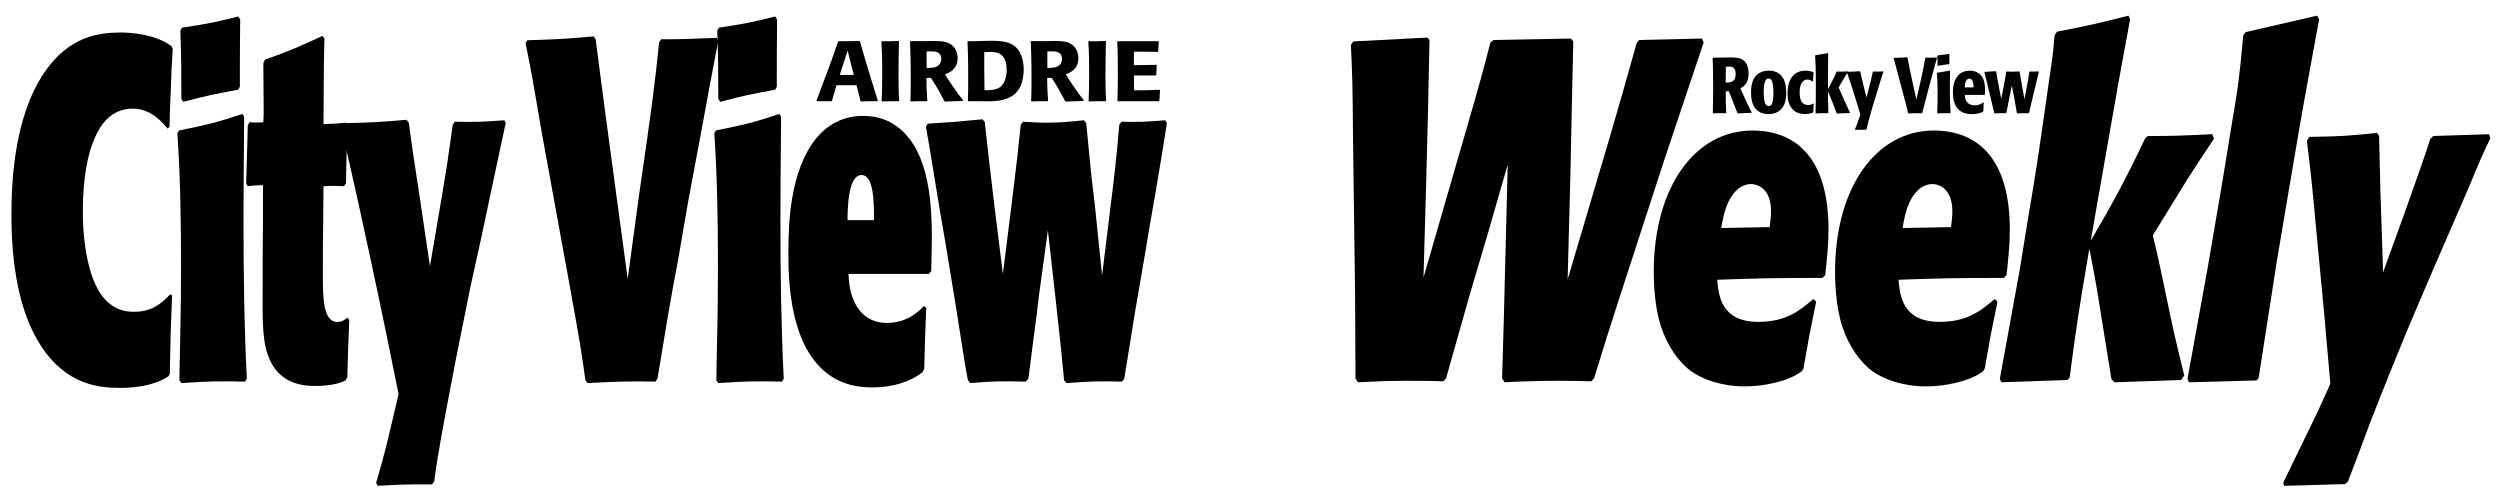
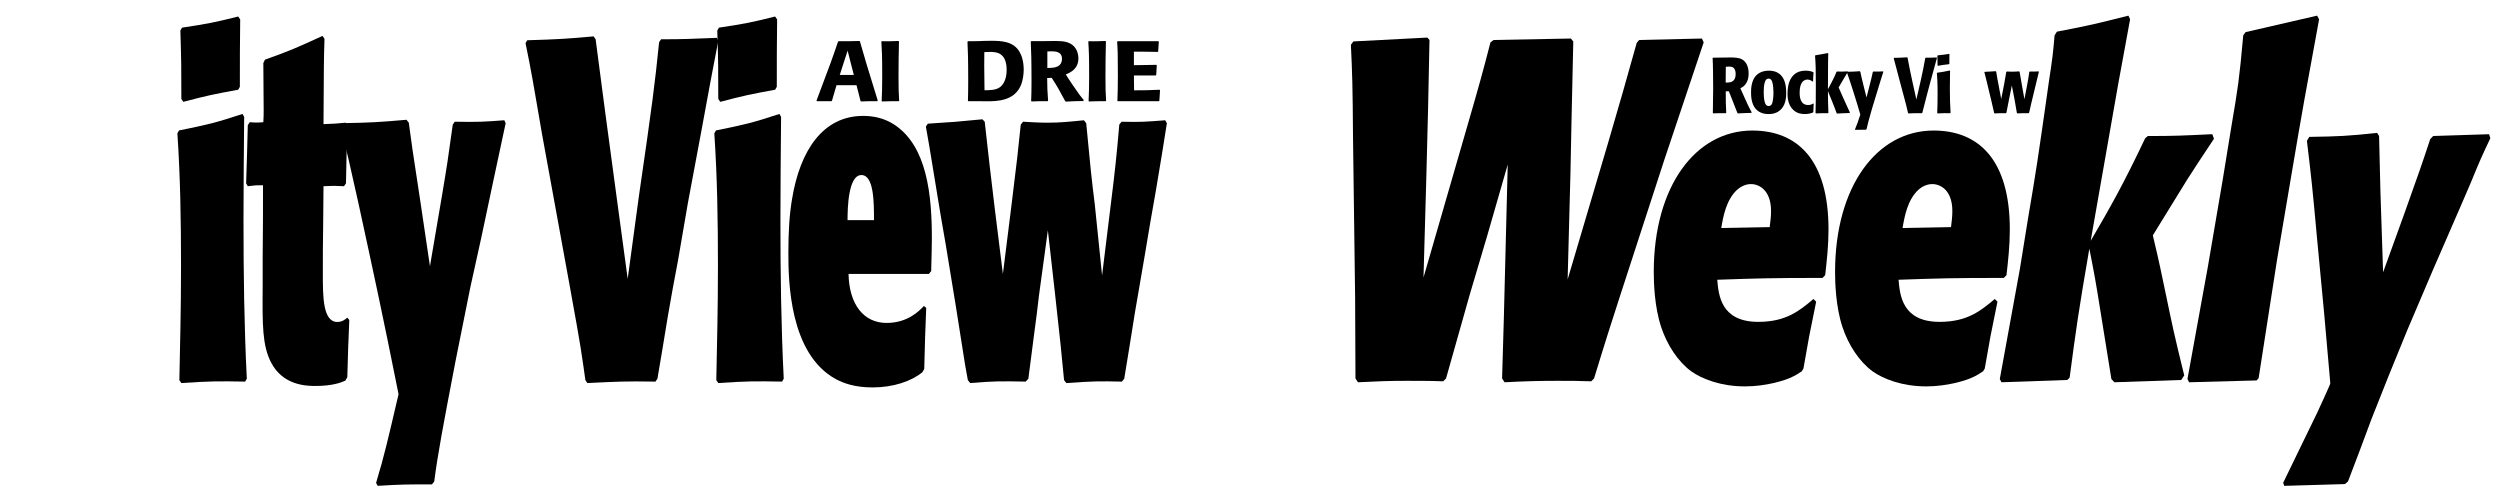
<svg xmlns="http://www.w3.org/2000/svg" version="1.1" id="Layer_1" x="0px" y="0px" width="777px" height="155px" viewBox="0 0 777 155" enable-background="new 0 0 777 155" xml:space="preserve">
-   <path d="M53.491,91.778c-0.411,10.097-0.514,12.207-0.72,24.412l-0.411,0.754c-3.082,2.109-8.22,3.616-14.899,3.616  c-6.678,0-16.851-0.903-24.763-13.109c-6.885-10.55-9.145-25.619-9.145-40.538c0-9.946,0.719-30.44,10.275-44.454  c7.501-11,16.646-12.356,23.531-12.356c2.877,0,10.48,0.301,15.926,4.219l0.411,0.903c-0.308,4.37-0.514,8.741-0.616,12.961  c-0.206,3.767-0.309,7.534-0.411,11.302l-0.617,0.452c-1.644-1.959-5.138-6.18-10.789-6.18c-6.987,0-10.172,5.427-11.714,8.893  c-2.158,4.67-3.802,12.206-3.802,23.055c0,11.302,2.158,21.096,5.96,26.22c3.391,4.371,7.09,4.973,9.967,4.973  c5.138,0,8.118-2.109,11.2-5.425L53.491,91.778" />
  <path d="M74.037,27.884c-7.398,1.357-9.658,1.809-17.056,3.768l-0.617-0.905c0-9.493,0-11.752-0.308-21.247l0.514-0.904  c8.014-1.205,10.275-1.658,17.467-3.466l0.617,0.906c-0.103,9.643-0.103,11.149-0.103,20.945L74.037,27.884z M76.195,118.602  c-8.323-0.15-10.891-0.15-19.831,0.452l-0.617-0.904c0.206-10.85,0.515-21.398,0.515-35.563c0-13.714-0.206-27.426-1.131-41.139  l0.514-0.904c8.836-1.808,10.994-2.26,19.728-5.124l0.514,0.905c-0.103,10.699-0.206,22.905-0.206,32.097  c0,16.425,0.206,32.851,1.028,49.278L76.195,118.602" />
  <path d="M106.917,57.872c-2.98-0.15-3.391-0.15-6.371,0l-0.103,11.604c-0.102,4.822-0.102,11.151-0.102,15.671  c0,7.083,0,14.919,4.521,14.919c1.335,0,2.26-0.603,3.082-1.356l0.617,0.754c-0.309,7.836-0.411,9.493-0.617,17.782l-0.617,1.054  c-1.233,0.604-4.109,1.658-9.247,1.658c-2.877,0-10.173-0.151-13.872-7.383c-2.671-5.275-2.671-11.454-2.569-23.51v-9.343  c0.103-7.384,0.103-14.768,0.103-22.151c-2.158,0-2.26,0-4.727,0.301l-0.513-0.904c0.308-8.288,0.308-11.302,0.513-18.083  l0.617-0.904c1.85,0.151,2.363,0.151,4.213,0c0.103-1.507,0.103-2.562,0.103-3.918c0-4.068-0.103-10.398-0.103-14.467l0.514-1.055  c8.014-2.862,9.658-3.616,17.879-7.383l0.616,0.904c-0.205,6.179-0.205,8.138-0.308,26.521c3.596-0.15,3.904-0.15,6.884-0.451  l0.617,1.055c-0.308,8.137-0.411,9.795-0.514,17.781L106.917,57.872" />
  <path d="M116.883,150.097c2.671-8.892,3.596-13.109,6.987-27.577c-5.035-25.166-7.296-35.563-12.536-59.675  c-2.569-11.602-3.493-15.672-5.549-23.658l0.412-0.904c8.939-0.151,11.508-0.302,20.139-1.055l0.719,0.904  c0.925,6.932,0.925,7.082,3.494,23.809l3.083,20.796l3.698-21.701c1.644-9.794,1.85-11.151,3.391-22.302l0.617-0.905  c7.193,0.151,9.453,0,15.413-0.452l0.411,0.905c-0.719,3.164-6.987,32.85-7.604,35.713l-3.391,15.373l-4.624,23.055  c-3.904,20.344-5.548,29.084-6.576,37.222l-0.719,0.903c-7.809,0-9.556,0-16.852,0.452L116.883,150.097" />
  <path d="M203.719,118.602c-9.452-0.15-11.815,0-21.166,0.452l-0.617-0.904c-0.205-1.507-0.409-2.861-0.614-4.369  c-0.926-6.933-2.98-17.782-4.214-24.715l-5.549-30.44c-1.027-5.576-2.054-11.152-3.083-16.878  c-1.336-7.383-2.465-14.767-3.903-22.152c-0.412-2.109-0.823-4.068-1.233-6.178l0.512-0.904c10.071-0.302,12.125-0.452,20.655-1.205  l0.615,0.903c1.952,15.221,3.494,26.523,6.577,49.428l3.39,25.016l3.494-25.769c4.213-28.933,4.933-34.66,6.269-47.77l0.616-0.905  c7.397,0,9.146-0.15,17.365-0.452l0.412,0.905c-2.158,11.302-2.365,12.205-5.447,29.083l-4.008,21.399l-3.082,17.934  c-1.131,5.725-2.158,11.602-3.185,17.479c-0.412,2.712-2.672,16.124-3.187,19.139L203.719,118.602" />
  <path d="M240.915,27.884c-7.399,1.357-9.658,1.809-17.06,3.768l-0.614-0.905c0-9.493,0-11.752-0.31-21.247l0.515-0.904  c8.016-1.205,10.274-1.658,17.469-3.466l0.615,0.906c-0.103,9.643-0.103,11.149-0.103,20.945L240.915,27.884z M243.071,118.602  c-8.322-0.15-10.892-0.15-19.83,0.452l-0.615-0.904c0.205-10.85,0.511-21.398,0.511-35.563c0-13.714-0.205-27.426-1.128-41.139  l0.511-0.904c8.838-1.808,10.996-2.26,19.731-5.124l0.513,0.905c-0.103,10.699-0.207,22.905-0.207,32.097  c0,16.425,0.207,32.851,1.03,49.278L243.071,118.602" />
  <path d="M271.637,68.42c0-5.426,0-14.014-3.905-14.014c-4.108,0-4.315,10.247-4.315,14.014H271.637z M263.726,85.147  c0.204,9.646,4.827,15.221,11.815,15.221c6.473,0,10.069-3.616,11.612-5.275l0.718,0.604c-0.308,7.384-0.41,10.247-0.615,18.987  l-0.617,1.056c-3.391,2.712-8.938,4.672-15.413,4.672c-5.65,0-9.146-1.357-11.404-2.563c-14.489-7.836-14.797-30.591-14.797-39.18  c0-6.479,0.308-11.905,1.129-16.728c2.468-15.22,9.66-25.918,22.093-25.918c3.391,0,6.575,0.753,9.454,2.561  c10.479,6.63,11.92,22.152,11.92,35.412c0,3.167-0.104,5.275-0.206,10.249l-0.72,0.903H263.726" />
  <path d="M325.677,71.585l-2.775,20.344c-0.411,3.768-0.924,7.687-1.438,11.452c-0.924,7.234-1.026,7.988-1.849,14.317l-0.823,0.903  c-7.912-0.15-9.967-0.15-17.263,0.452l-0.719-0.904c-0.308-1.507-0.513-3.014-0.822-4.521c-0.821-4.972-2.055-13.26-2.877-18.233  l-3.184-19.439c-1.029-5.876-2.056-11.753-2.98-17.63c-2.159-13.111-2.364-14.618-3.186-18.988l0.616-0.904  c7.397-0.452,9.248-0.603,16.953-1.356l0.722,0.753c1.438,12.809,1.541,14.015,3.082,26.673l2.567,20.646l2.672-21.399  c1.851-14.917,1.953-16.124,2.877-25.014l0.72-0.905c2.569,0.151,5.137,0.302,7.707,0.302c3.801,0,6.678-0.302,11.2-0.754  l0.718,0.905c1.336,14.165,1.645,17.028,2.672,25.316l2.262,22l2.773-22.604c1.131-9.041,1.747-14.465,2.569-24.26l0.719-0.905  c6.166,0.151,7.5,0,13.563-0.452l0.513,0.905c-1.231,7.836-1.541,9.795-3.39,20.796c-1.233,6.78-2.364,13.561-3.493,20.342  l-3.084,17.933c-0.41,2.863-2.772,17.181-3.287,20.345l-0.72,0.903c-6.885-0.15-8.836-0.15-17.262,0.452l-0.72-0.904  c-0.926-9.645-1.028-10.85-2.774-26.522L325.677,71.585" />
  <path d="M265.376,23.293l-1.067-4.119l-0.862-3.431l-1.009,3.088l-1.438,4.462H265.376z M267.273,12.892  c1.644,5.809,2.046,7.049,5.529,18.35l-0.142,0.211c-2.334-0.027-2.908,0-5.013,0.079l-0.2-0.159l-1.238-4.884h-6.219l-1.41,4.805  l-0.203,0.159h-4.493l-0.115-0.185c4.234-11.142,5.156-13.809,6.683-18.297l0.201-0.158c3.079,0,3.655,0,6.42-0.08L267.273,12.892" />
  <path d="M279.402,12.892c-0.086,3.645-0.143,7.286-0.143,10.931c0,3.828,0.057,5.043,0.202,7.471l-0.172,0.159  c-2.392,0-2.967,0-5.125,0.079l-0.146-0.159c0.115-2.746,0.172-4.356,0.172-7.471c0-6.734-0.086-8.079-0.26-10.931l0.117-0.158  c2.073,0.026,2.735,0.026,5.211-0.08L279.402,12.892" />
-   <path d="M287.985,21.129c1.44-0.026,2.476-0.079,3.283-0.529c1.065-0.606,1.267-1.584,1.267-2.322c0-2.324-2.218-2.324-3.341-2.324  c-0.403,0-0.805,0-1.209,0.027V21.129z M287.928,24.245c0.029,3.141,0.058,3.987,0.289,7.049l-0.174,0.158  c-2.36-0.026-2.821,0-4.924,0.08l-0.173-0.159c0.086-2.191,0.115-3.378,0.115-5.836c0-7.18-0.115-9.926-0.229-12.592l0.144-0.158  h3.514l2.015-0.028c3.369-0.054,4.922-0.026,6.42,0.687c2.361,1.134,2.707,3.538,2.707,4.7c0,3.352-2.621,4.462-3.916,4.99  c0.72,1.161,1.181,1.874,2.103,3.221c2.072,3.035,2.39,3.433,3.483,4.726l-0.172,0.317c-0.894,0-1.813,0.026-2.707,0.052  c-0.892,0.027-1.756,0.08-2.649,0.132l-0.229-0.132c-1.844-3.457-2.274-4.25-4.203-7.26L287.928,24.245" />
  <path d="M310.822,27.07c0.692-0.529,2.045-2.007,2.045-5.307c0-5.624-3.427-5.624-5.183-5.624c-0.576,0-1.18,0.026-1.756,0.053  c-0.029,1.426-0.029,2.851-0.029,4.277c0,2.534,0.029,4.99,0.085,7.577C307.541,28.046,309.525,28.046,310.822,27.07   M301.005,31.452l-0.173-0.105c0.058-2.166,0.086-3.723,0.086-6.311c0-7.313-0.114-9.531-0.229-12.065l0.171-0.158l3.053-0.026  c1.324-0.054,2.649-0.107,3.974-0.107c3.282,0,6.998,0.107,8.955,3.379c0.719,1.189,1.325,3.09,1.325,5.572  c0,1.188-0.174,3.3-0.95,5.043c-2.104,4.699-7.315,4.805-10.539,4.805c-0.748,0-1.526,0-2.276-0.027H301.005" />
  <path d="M325.517,21.129c1.44-0.026,2.476-0.079,3.283-0.529c1.063-0.606,1.265-1.584,1.265-2.322c0-2.324-2.216-2.324-3.339-2.324  c-0.403,0-0.805,0-1.209,0.027V21.129z M325.46,24.245c0.026,3.141,0.057,3.987,0.288,7.049l-0.174,0.158  c-2.36-0.026-2.821,0-4.924,0.08l-0.173-0.159c0.086-2.191,0.117-3.378,0.117-5.836c0-7.18-0.117-9.926-0.233-12.592l0.146-0.158  h3.514l2.015-0.028c3.367-0.054,4.925-0.026,6.42,0.687c2.361,1.134,2.707,3.538,2.707,4.7c0,3.352-2.618,4.462-3.916,4.99  c0.722,1.161,1.181,1.874,2.103,3.221c2.074,3.035,2.39,3.433,3.483,4.726L336.66,31.4c-0.894,0-1.813,0.026-2.707,0.052  c-0.892,0.027-1.758,0.08-2.649,0.132l-0.231-0.132c-1.842-3.457-2.272-4.25-4.201-7.26L325.46,24.245" />
  <path d="M343.719,12.892c-0.086,3.645-0.145,7.286-0.145,10.931c0,3.828,0.059,5.043,0.202,7.471l-0.174,0.159  c-2.39,0-2.965,0-5.125,0.079l-0.144-0.159c0.114-2.746,0.172-4.356,0.172-7.471c0-6.734-0.086-8.079-0.258-10.931l0.114-0.158  c2.074,0.026,2.736,0.026,5.212-0.08L343.719,12.892" />
  <path d="M360.535,28.073l-0.2,3.221l-0.233,0.158h-12.668l-0.144-0.105c0.088-2.772,0.144-4.435,0.144-7.763  c0-7.075-0.056-8.052-0.229-10.613l0.174-0.158h12.638l0.145,0.105l-0.2,3.063l-0.146,0.158c-3.481-0.079-4.146-0.079-7.397-0.079  v4.198l6.967-0.105l0.142,0.158l-0.172,2.983l-0.201,0.159h-6.735l0.056,4.62c3.686,0,4.493-0.027,7.889-0.185L360.535,28.073" />
  <g>
    <path d="M532.381,17.932c0.78-0.024,4.593-0.074,5.471-0.074c1.271,0,2.614,0.074,3.567,0.587c1.417,0.781,2.054,2.443,2.054,4.396   c0,1.784-0.562,2.883-1.1,3.495c-0.514,0.636-1.075,0.904-1.468,1.099l1.101,2.467c0.758,1.687,1.516,3.397,2.418,5.01l-0.096,0.17   c-2.028,0.049-2.493,0.074-4.154,0.171l-0.195-0.146c-0.367-0.978-0.489-1.32-2.077-5.301l-0.587-1.443   c-0.438,0.025-0.513,0.025-0.951,0.025c0,2.224,0,4.421,0.146,6.646l-0.124,0.146c-1.881-0.025-2.175,0-3.884,0.048l-0.147-0.147   c0.051-3.102,0.1-6.034,0.1-7.745c0-1.685-0.026-3.347-0.049-5.057c-0.024-1.93-0.051-2.81-0.122-4.228L532.381,17.932z    M537.804,25.553c1.489-0.366,1.637-1.807,1.637-2.565c0-0.562-0.098-1.1-0.365-1.563c-0.366-0.562-0.856-0.733-1.639-0.733   c-0.39,0-0.684,0.024-1.051,0.049c-0.022,2.613-0.022,2.882-0.048,4.911C536.653,25.676,537.338,25.676,537.804,25.553" />
    <path d="M553.488,23.354c1.613,1.639,1.66,4.326,1.66,5.547c0,1.051-0.047,3.251-1.39,4.839c-1.346,1.588-3.154,1.709-4.106,1.709   c-0.659,0-2.591-0.049-3.958-1.587c-1.418-1.613-1.466-4.056-1.466-5.181c0-0.902,0.022-3.518,1.54-5.178   c1.393-1.466,3.297-1.54,4.029-1.54C550.386,21.962,552.145,21.987,553.488,23.354 M550.801,25.432   c-0.073-0.245-0.341-1.001-1.123-1.001c-0.783,0-1.026,0.732-1.149,1.05c-0.317,0.953-0.367,2.101-0.367,2.98   c0,3.861,0.733,4.497,1.54,4.497c0.318,0,0.635-0.123,0.88-0.441c0.488-0.683,0.61-2.565,0.61-3.713   C551.191,28.12,551.144,26.458,550.801,25.432" />
    <path d="M563.7,32.224c-0.074,1.076-0.099,1.515-0.123,2.589l-0.123,0.171c-0.683,0.294-1.685,0.464-2.539,0.464   c-0.977,0-2.297-0.17-3.445-1.172c-1.907-1.662-1.907-4.373-1.907-5.106c0-1.686,0.222-3.396,1.101-4.837   c1.026-1.711,2.639-2.371,4.545-2.371c1.245,0,1.954,0.293,2.345,0.464l0.099,0.17c-0.025,0.44-0.074,0.88-0.099,1.32   c-0.023,0.439-0.047,0.904-0.047,1.369l-0.172,0.072c-0.172-0.147-0.734-0.635-1.589-0.635c-0.707,0-1.271,0.342-1.662,0.881   c-0.365,0.489-0.756,1.417-0.756,3.2c0,1.637,0.365,3.835,2.639,3.835c0.562,0,1.101-0.146,1.587-0.464L563.7,32.224z" />
    <path d="M568.146,35.181c-1.612-0.025-2.125,0-3.736,0.073l-0.147-0.146c0.072-2.077,0.097-4.006,0.097-8.771   c0-4.911-0.049-6.425-0.242-9.015l0.12-0.147c1.734-0.269,2.15-0.367,3.835-0.684l0.148,0.122   c-0.025,1.491-0.074,2.981-0.074,5.571c0,0.806-0.024,4.666-0.024,5.545l1.198-2.248c0.976-1.93,1.122-2.272,1.439-3.104   l0.147-0.146c1.37,0.048,1.834,0.024,3.275-0.049l0.121,0.146c-0.269,0.464-1.562,2.639-1.855,3.127l-1.002,1.735l1.515,3.421   c0.316,0.708,0.658,1.441,0.976,2.149c0.317,0.709,0.61,1.368,1.003,2.2l-0.098,0.17c-1.688,0.049-2.15,0.049-3.86,0.171   l-0.172-0.146c-0.488-1.392-0.832-2.272-1.467-3.835l-1.221-2.982c0,1.516,0.024,4.691,0.147,6.695L568.146,35.181z" />
    <path d="M576.524,40.213c0.61-1.417,0.881-2.224,1.662-4.593c-1.098-3.86-3.08-10.14-4.179-13.169l0.122-0.146   c1.786-0.025,2.127-0.051,3.86-0.172l0.196,0.146c0.27,1.295,0.343,1.662,1.001,4.325l0.928,3.689l1.004-3.934   c0.464-1.759,0.487-1.906,0.952-3.982l0.146-0.147c1.371,0.023,1.709,0.023,3.03-0.048l0.099,0.146   c-0.636,1.931-0.782,2.467-2.225,7.183l-1.223,4.006c-0.976,3.397-1.391,4.887-1.783,6.646l-0.17,0.146   c-1.587,0-1.904,0-3.298,0.049L576.524,40.213z" />
    <path d="M597.317,35.181c-2.027-0.025-2.467,0-4.153,0.073l-0.147-0.146c-0.194-0.855-0.292-1.222-0.634-2.664l-0.587-2.2   l-1.44-5.374c-0.22-0.904-0.464-1.808-0.71-2.712c-0.343-1.344-0.732-2.833-1.075-4.031l0.097-0.147   c1.858-0.048,2.298-0.048,4.032-0.17l0.171,0.146c0.538,3.005,0.979,4.934,1.541,7.573l1.195,5.401l1.37-5.962   c0.609-2.81,0.927-4.202,1.391-6.915l0.147-0.121c1.345,0,1.733,0,3.396-0.074l0.096,0.146c-0.364,1.272-0.364,1.295-2.075,7.55   l-0.978,3.69c-0.61,2.248-0.685,2.614-1.489,5.791L597.317,35.181z" />
    <path d="M606.087,35.181c-1.564-0.025-2.15-0.025-3.86,0.073l-0.146-0.146c0.073-1.563,0.121-3.103,0.121-5.863   c0-3.862-0.121-5.205-0.219-6.5l0.123-0.147c1.71-0.243,2.151-0.317,3.836-0.684l0.146,0.146c-0.023,0.342-0.023,0.685-0.023,1.002   c-0.025,1.466-0.051,2.907-0.051,4.373c0,2.541,0.051,5.058,0.222,7.6L606.087,35.181z M605.721,19.958   c-1.464,0.171-1.905,0.22-3.396,0.489l-0.146-0.147c0.023-1.294,0-1.612-0.049-2.956l0.146-0.146   c1.687-0.171,1.981-0.22,3.47-0.441l0.146,0.147c-0.049,1.393-0.022,1.759-0.022,2.907L605.721,19.958z" />
-     <path d="M610.656,29.486c0.049,2.151,1.222,3.25,3.054,3.25c1.466,0,2.321-0.61,2.663-0.88l0.171,0.098   c-0.073,1.05-0.098,1.515-0.123,2.542l-0.097,0.196c-0.513,0.439-2.054,0.782-3.47,0.782c-4.201,0-5.888-2.665-5.888-6.768   c0-0.88,0.073-1.784,0.293-2.663c0.732-2.982,2.784-4.081,4.936-4.081c0.709,0,1.417,0.122,2.075,0.415   c2.298,1.029,2.689,3.324,2.689,5.694c0,0.463-0.024,0.928-0.024,1.27l-0.171,0.146H610.656z M613.367,27.167   c0-0.392,0-0.807-0.072-1.247c-0.123-0.806-0.515-1.467-1.224-1.467c-0.34,0-1.366,0.147-1.44,2.714H613.367z" />
    <path d="M625.28,26.58l-0.807,3.982c-0.245,1.246-0.635,3.225-0.88,4.472l-0.17,0.147c-1.638-0.026-2.126,0-3.47,0.071   l-0.171-0.146c-0.124-0.513-0.709-3.055-0.831-3.616l-0.88-3.641c-0.195-0.855-0.414-1.711-0.611-2.565   c-0.245-0.953-0.463-1.88-0.708-2.809l0.122-0.147c1.467-0.075,1.759-0.075,3.371-0.196l0.172,0.121   c0.293,1.883,0.392,2.372,0.733,4.155l0.83,4.373l0.88-4.471c0.364-2.027,0.487-2.687,0.684-3.933l0.171-0.146   c0.489,0.022,1.003,0.048,1.515,0.048c0.393,0,0.733-0.025,1.101-0.025c0.365-0.022,0.757-0.047,1.196-0.071l0.17,0.146   c0.171,1.076,0.197,1.295,0.71,4.129l0.782,4.373l0.829-4.349c0.271-1.393,0.368-1.905,0.686-4.104l0.147-0.146   c1.318,0.022,1.489,0.022,2.737-0.049l0.096,0.146c-0.244,1.076-0.367,1.589-1.515,6.254l-0.806,3.346   c-0.099,0.44-0.563,2.419-0.708,3.105l-0.196,0.147c-1.295-0.026-1.735-0.026-3.445,0.071l-0.171-0.146   c-0.171-1.051-0.22-1.368-0.709-4.105L625.28,26.58z" />
  </g>
  <path d="M503.323,92.552c-1.204,3.752-2.41,7.503-3.613,11.255c-1.426,4.499-2.849,9.152-4.272,13.803l-0.878,0.9  c-3.613-0.15-7.119-0.15-10.624-0.15c-5.807,0-10.516,0.15-16.32,0.45l-0.768-1.2l0.547-18.757l1.206-47.714l-6.354,22.057  l-5.476,18.455l-7.34,25.959l-0.877,0.9c-3.833-0.15-7.667-0.15-11.501-0.15c-5.148,0-9.312,0.15-15.007,0.45l-0.766-1.2  l-0.111-25.208l-0.656-49.966c-0.11-15.604-0.219-19.206-0.657-28.51l0.767-1.05l23.003-1.201l0.658,0.75l-0.438,21.307  l-0.548,21.457l-0.876,31.061l13.802-47.715c3.614-12.454,4.599-16.056,7.01-25.359l0.986-0.75l23.988-0.45l0.767,0.9l-0.548,24.608  l-0.329,16.205l-0.877,33.161l12.489-42.163c3.943-13.505,5.475-18.757,8.979-31.359l0.769-0.901l19.498-0.45l0.548,1.2  c-2.958,8.704-10.516,31.51-12.271,36.612L503.323,92.552z" />
  <path d="M564.46,93.773c-0.727,3.699-1.454,7.256-2.181,10.812c-0.623,3.271-1.143,6.684-1.766,9.957l-0.519,0.853  c-0.936,0.569-1.871,1.281-2.908,1.708c-2.181,1.137-8.205,2.986-14.747,2.986c-7.477,0-13.291-2.275-16.719-4.694  c-4.051-2.987-7.478-8.109-9.346-13.799c-2.077-6.258-2.286-13.799-2.286-17.071c0-26.601,12.982-43.955,30.636-43.955  c14.019,0,23.676,9.104,23.676,30.727c0,5.122-0.518,9.673-1.036,14.226l-0.831,0.854c-16.512,0-20.147,0.142-32.712,0.569  c0.416,4.837,1.142,13.088,12.772,13.088c8.723,0,12.877-3.557,17.134-7.113L564.46,93.773z M550.023,70.586  c0.209-1.708,0.417-3.272,0.417-4.979c0-6.543-3.739-8.393-6.23-8.393c-1.454,0-2.908,0.569-4.258,1.708  c-3.427,3.128-4.362,8.25-4.984,11.948L550.023,70.586z" />
  <path d="M620.811,93.773c-0.727,3.699-1.454,7.256-2.182,10.812c-0.621,3.271-1.142,6.684-1.765,9.957l-0.518,0.853  c-0.936,0.569-1.871,1.281-2.909,1.708c-2.181,1.137-8.204,2.986-14.747,2.986c-7.476,0-13.291-2.275-16.719-4.694  c-4.05-2.987-7.478-8.109-9.347-13.799c-2.077-6.258-2.284-13.799-2.284-17.071c0-26.601,12.981-43.955,30.636-43.955  c14.019,0,23.676,9.104,23.676,30.727c0,5.122-0.519,9.673-1.038,14.226l-0.831,0.854c-16.512,0-20.145,0.142-32.712,0.569  c0.417,4.837,1.144,13.088,12.772,13.088c8.725,0,12.877-3.557,17.137-7.113L620.811,93.773z M606.376,70.586  c0.208-1.708,0.414-3.272,0.414-4.979c0-6.543-3.737-8.393-6.229-8.393c-1.455,0-2.908,0.569-4.259,1.708  c-3.427,3.128-4.361,8.25-4.984,11.948L606.376,70.586z" />
  <path d="M669.1,73.146c2.181,9.104,2.597,11.523,3.843,17.354c2.284,10.954,2.698,13.087,5.919,26.175l-0.936,1.423l-20.768,0.71  l-0.936-0.995c-1.141-7.254-2.389-14.651-3.53-21.906c-1.247-7.824-1.661-10.242-3.323-18.636  c-3.427,19.915-4.154,25.18-6.128,40.115l-0.727,0.712l-20.458,0.71l-0.519-0.995l6.231-34.141l2.596-16.075  c2.492-14.651,2.907-17.354,6.439-42.249c1.141-7.54,1.245-8.393,1.765-14.367l0.728-1.139c10.486-1.992,13.187-2.703,22.222-4.979  l0.519,1.139L658.3,26.345l-8.517,48.508c6.232-10.668,10.178-17.639,16.927-31.864l0.832-0.711c8.619,0,10.8-0.143,20.042-0.569  l0.519,1.422c-4.257,6.401-6.127,9.246-8.307,12.661L669.1,73.146z" />
  <path d="M701.981,117.529l-0.624,0.711l-20.977,0.569l-0.52-0.995l6.334-34.854l4.569-26.743c0.935-5.69,1.869-11.523,2.804-17.213  c1.974-11.665,2.388-14.083,3.635-28.024l0.727-0.996l22.223-5.121l0.625,1.138c-4.156,22.476-5.193,28.167-8.413,47.228  l-4.673,27.597L701.981,117.529z" />
  <path d="M774,42.957c-2.804,5.933-3.116,6.624-6.129,13.937c-1.765,4.14-2.18,5.105-11.733,27.045l-7.996,18.767  c-3.324,8.003-8.1,19.87-11.111,27.598c-1.974,5.381-5.193,13.935-7.271,19.317l-0.934,0.828l-18.9,0.552l-0.312-0.967  c2.908-6.07,7.685-15.73,10.593-21.802c0.414-0.966,4.051-8.691,4.051-9.105l-1.87-21.252l-2.285-24.146  c-1.35-14.902-1.765-18.766-3.115-29.942l0.728-1.243c9.242-0.138,12.045-0.275,21.08-1.242l0.623,0.966l0.415,17.248l0.832,25.113  l6.542-18.076c4.983-13.936,5.503-15.454,8.101-23.319l0.934-0.966l17.342-0.552L774,42.957z" />
</svg>